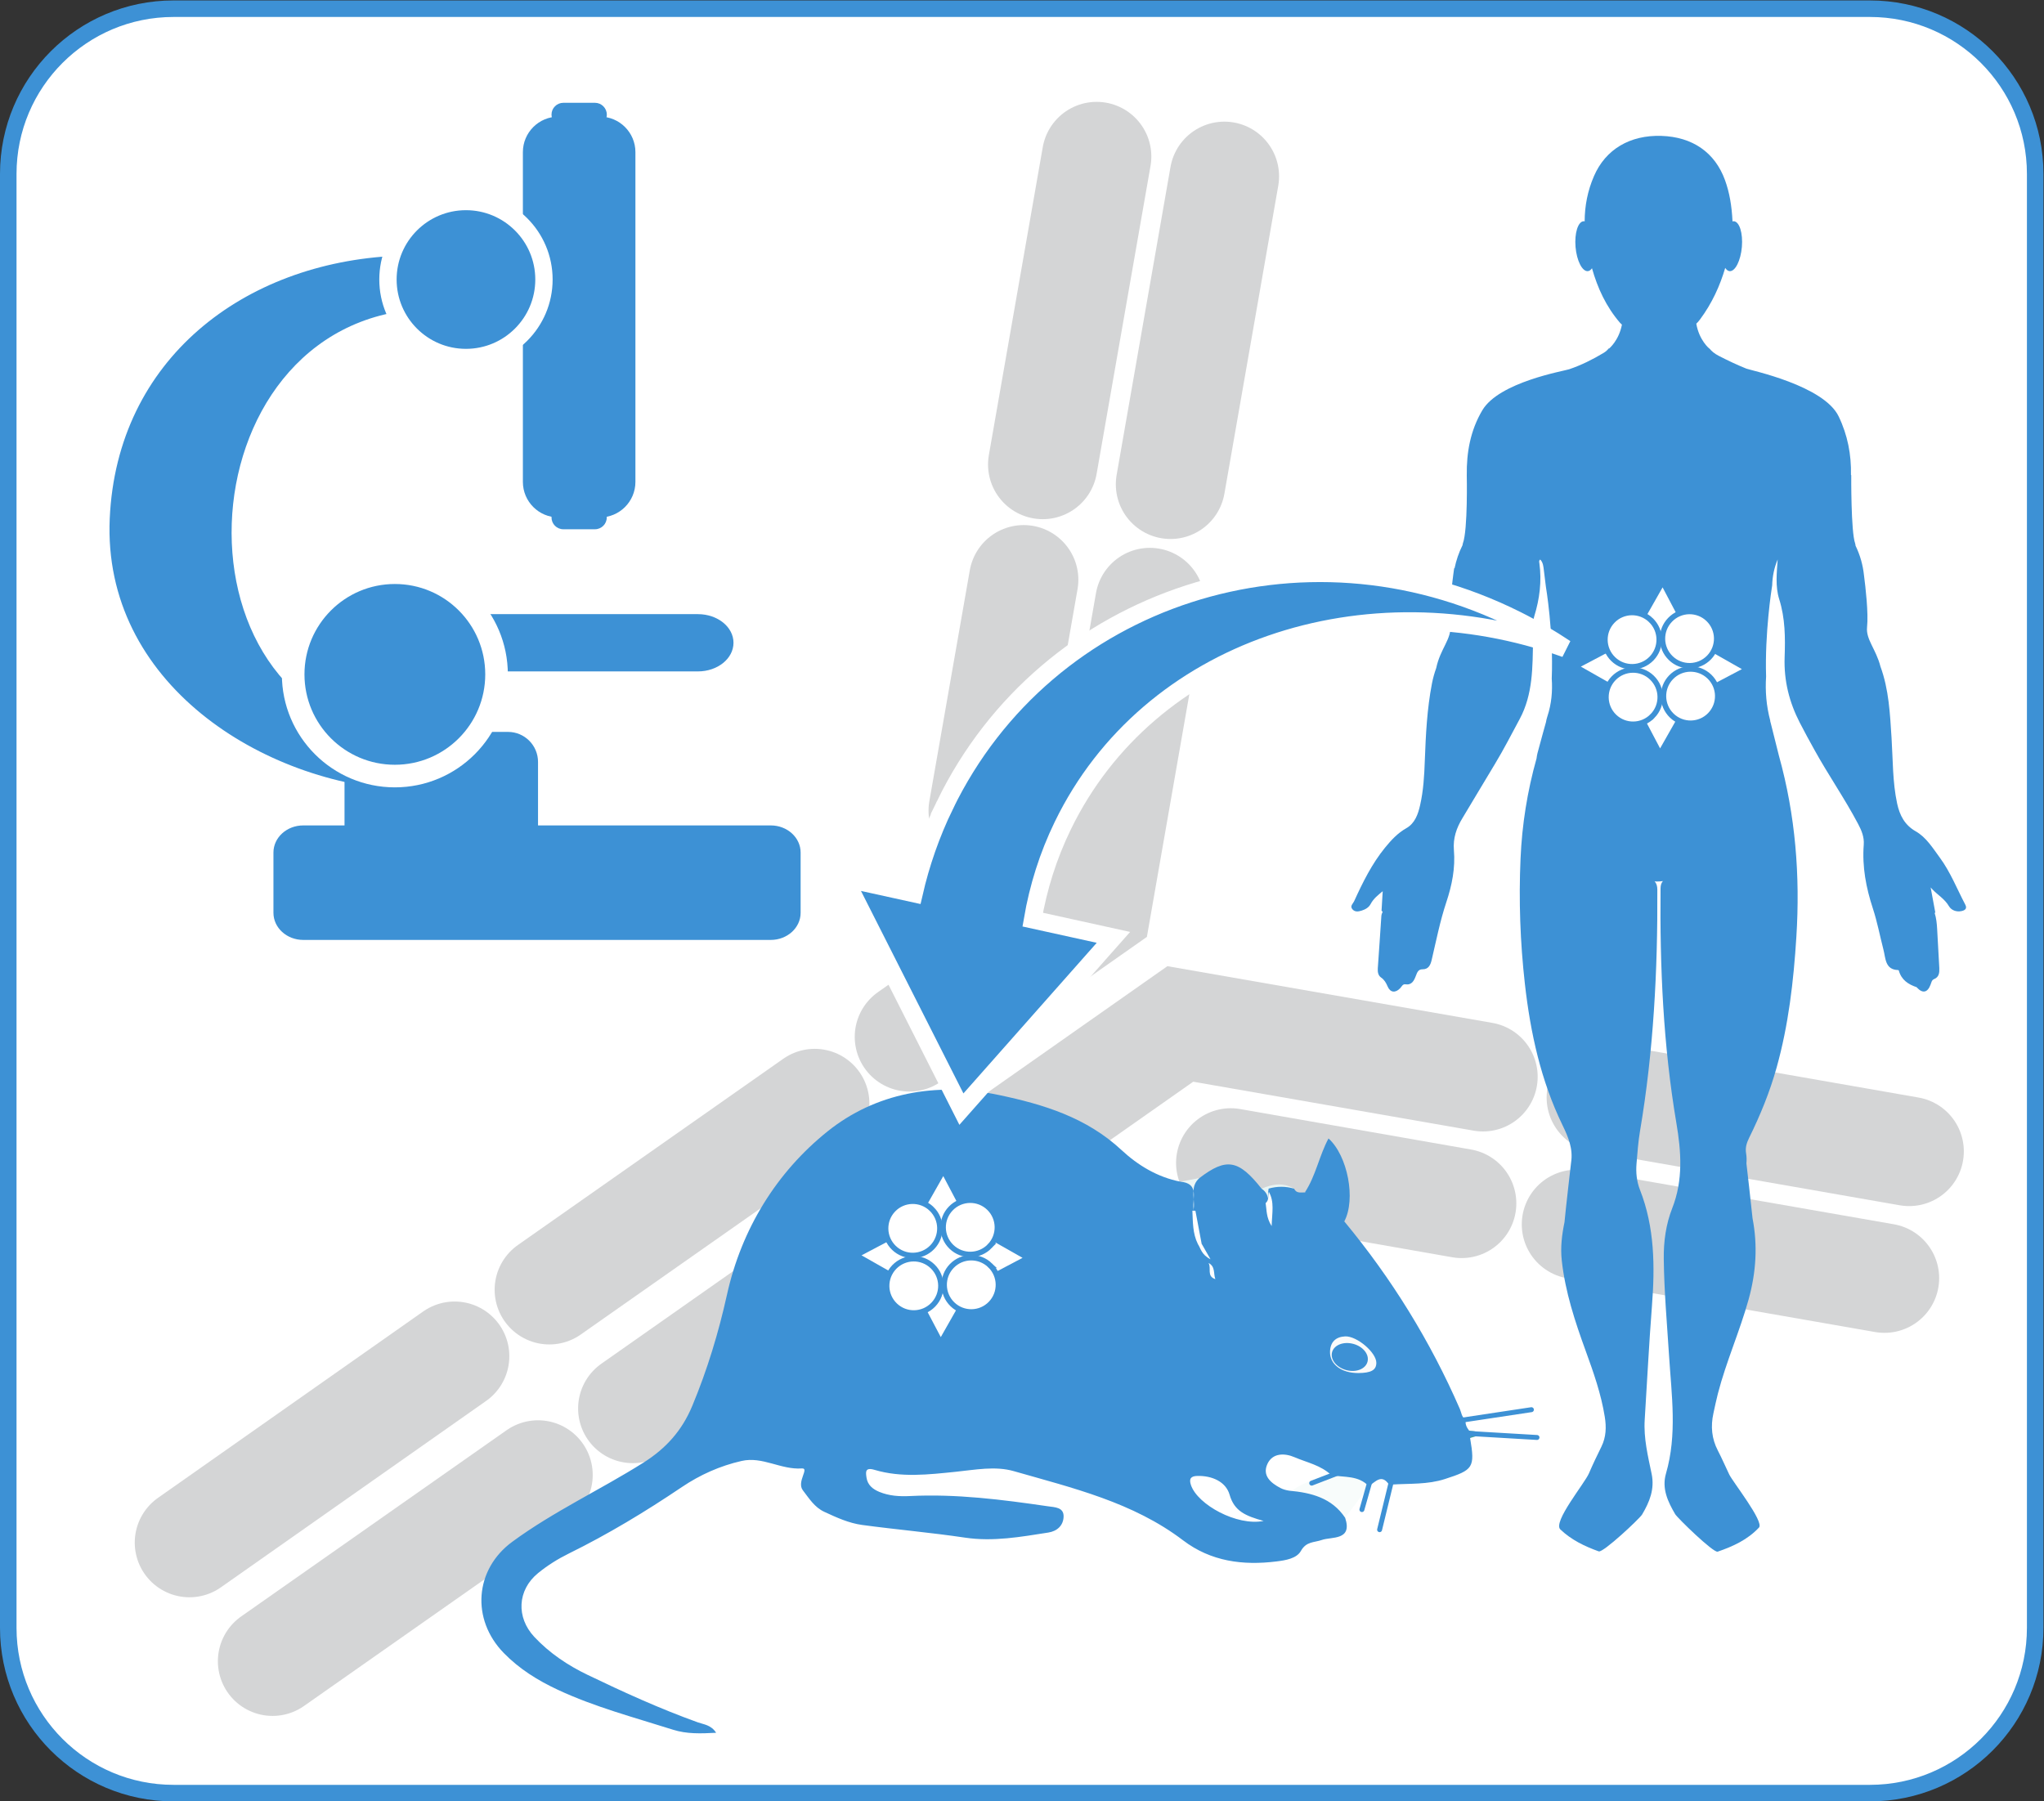
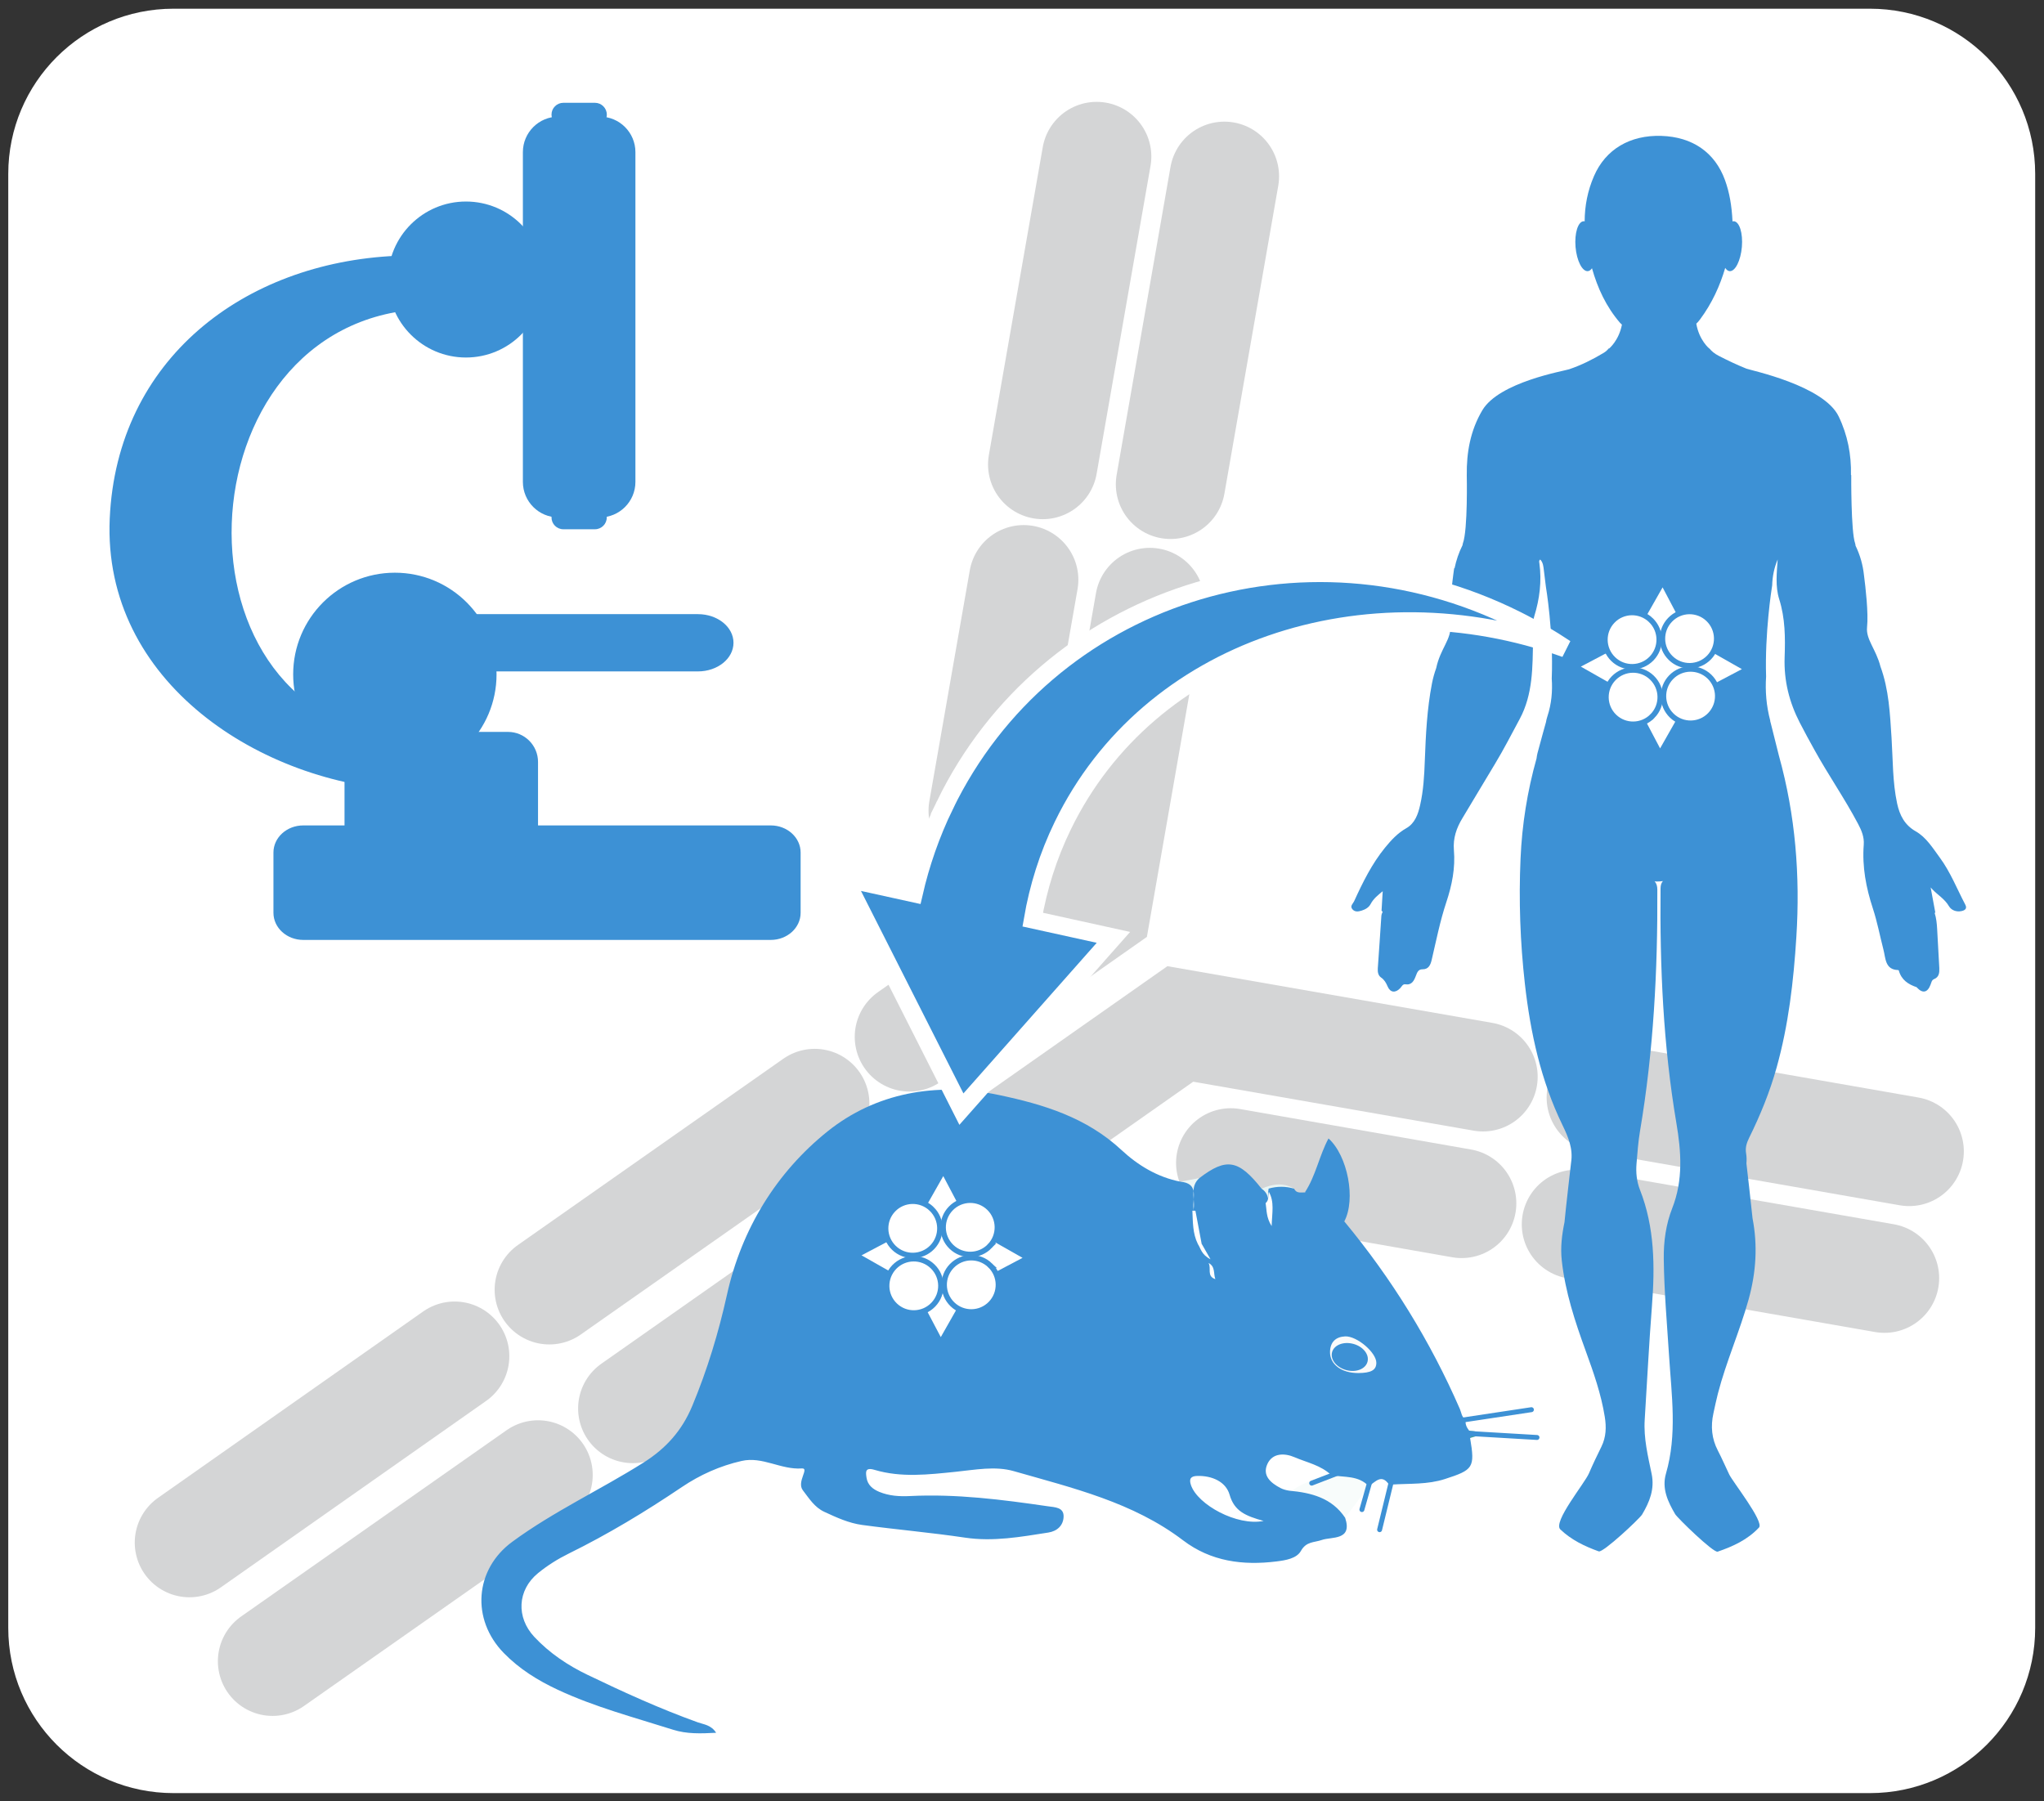
<svg xmlns="http://www.w3.org/2000/svg" xmlns:ns1="http://sodipodi.sourceforge.net/DTD/sodipodi-0.dtd" xmlns:ns2="http://www.inkscape.org/namespaces/inkscape" version="1.1" id="svg2" xml:space="preserve" width="164.893" height="145.333" viewBox="0 0 164.893 145.333" ns1:docname="hs_xenografpath.svg" ns2:version="0.92.3 (2405546, 2018-03-11)">
  <rect x="0" y="0" width="164.893" height="145.333" fill="#333333" stroke="none" />
  <defs id="defs6" />
  <ns1:namedview pagecolor="#ffffff" bordercolor="#666666" borderopacity="1" objecttolerance="10" gridtolerance="10" guidetolerance="10" ns2:pageopacity="0" ns2:pageshadow="2" ns2:window-width="640" ns2:window-height="480" id="namedview4" showgrid="false" ns2:zoom="1.6238533" ns2:cx="82.446663" ns2:cy="72.666664" ns2:window-x="0" ns2:window-y="27" ns2:window-maximized="0" ns2:current-layer="g10" />
  <g id="g10" ns2:groupmode="layer" ns2:label="ink_ext_XXXXXX" transform="matrix(1.333,0,0,-1.333,0,145.333)">
    <g id="g12" transform="scale(0.1)">
      <path d="m 1231.67,105 c 0,-55.23 -44.78,-100 -100,-100 H 105 C 49.77,5 5,49.77 5,105 v 880 c 0,55.23 44.77,100 100,100 h 1026.67 c 55.22,0 100,-44.77 100,-100 V 105" style="fill:#ffffff;fill-opacity:1;fill-rule:nonzero;stroke:none" id="path14" ns2:connector-curvature="0" />
-       <path d="m 1231.67,105 c 0,-55.23 -44.78,-100 -100,-100 H 105 C 49.77,5 5,49.77 5,105 v 880 c 0,55.23 44.77,100 100,100 h 1026.67 c 55.22,0 100,-44.77 100,-100 z" style="fill:none;stroke:#3d91d5;stroke-width:10;stroke-linecap:butt;stroke-linejoin:miter;stroke-miterlimit:10;stroke-dasharray:none;stroke-opacity:1" id="path16" ns2:connector-curvature="0" />
      <path d="M 969.105,425.957 1155.39,393.383" style="fill:none;stroke:#d4d5d6;stroke-width:66.199;stroke-linecap:round;stroke-linejoin:miter;stroke-miterlimit:4;stroke-dasharray:none;stroke-opacity:1" id="path18" ns2:connector-curvature="0" />
      <path d="m 600.844,390.816 113.469,79.715 183.171,-31.968" style="fill:none;stroke:#d4d5d6;stroke-width:66.199;stroke-linecap:round;stroke-linejoin:miter;stroke-miterlimit:4;stroke-dasharray:none;stroke-opacity:1" id="path20" ns2:connector-curvature="0" />
      <path d="M 382.965,237.805 543.453,350.531" style="fill:none;stroke:#d4d5d6;stroke-width:66.199;stroke-linecap:round;stroke-linejoin:miter;stroke-miterlimit:4;stroke-dasharray:none;stroke-opacity:1" id="path22" ns2:connector-curvature="0" />
      <path d="M 164.957,84.82 325.609,197.551" style="fill:none;stroke:#d4d5d6;stroke-width:66.199;stroke-linecap:round;stroke-linejoin:miter;stroke-miterlimit:4;stroke-dasharray:none;stroke-opacity:1" id="path24" ns2:connector-curvature="0" />
      <path d="M 954.059,349.23 1140.46,316.676" style="fill:none;stroke:#d4d5d6;stroke-width:66.199;stroke-linecap:round;stroke-linejoin:miter;stroke-miterlimit:4;stroke-dasharray:none;stroke-opacity:1" id="path26" ns2:connector-curvature="0" />
      <path d="M 744.84,386.418 884.566,361.926" style="fill:none;stroke:#d4d5d6;stroke-width:66.199;stroke-linecap:round;stroke-linejoin:miter;stroke-miterlimit:4;stroke-dasharray:none;stroke-opacity:1" id="path28" ns2:connector-curvature="0" />
      <path d="M 708.383,797.145 740.98,983.547" style="fill:none;stroke:#d4d5d6;stroke-width:66.199;stroke-linecap:round;stroke-linejoin:miter;stroke-miterlimit:4;stroke-dasharray:none;stroke-opacity:1" id="path30" ns2:connector-curvature="0" />
      <path d="m 550.375,462.711 113.469,79.711 32.031,183.168" style="fill:none;stroke:#d4d5d6;stroke-width:66.199;stroke-linecap:round;stroke-linejoin:miter;stroke-miterlimit:4;stroke-dasharray:none;stroke-opacity:1" id="path32" ns2:connector-curvature="0" />
      <path d="M 332.449,309.648 493.051,422.363" style="fill:none;stroke:#d4d5d6;stroke-width:66.199;stroke-linecap:round;stroke-linejoin:miter;stroke-miterlimit:4;stroke-dasharray:none;stroke-opacity:1" id="path34" ns2:connector-curvature="0" />
      <path d="M 114.652,156.621 275.141,269.43" style="fill:none;stroke:#d4d5d6;stroke-width:66.199;stroke-linecap:round;stroke-linejoin:miter;stroke-miterlimit:4;stroke-dasharray:none;stroke-opacity:1" id="path36" ns2:connector-curvature="0" />
      <path d="m 631.051,809.141 32.625,186.382" style="fill:none;stroke:#d4d5d6;stroke-width:66.199;stroke-linecap:round;stroke-linejoin:miter;stroke-miterlimit:4;stroke-dasharray:none;stroke-opacity:1" id="path38" ns2:connector-curvature="0" />
      <path d="m 595.035,599.633 24.473,139.742" style="fill:none;stroke:#d4d5d6;stroke-width:66.199;stroke-linecap:round;stroke-linejoin:miter;stroke-miterlimit:4;stroke-dasharray:none;stroke-opacity:1" id="path40" ns2:connector-curvature="0" />
      <path d="m 813.551,351.02 c -7.91,5.914 -13.379,15.164 -23.867,17.55 6.64,10.067 8.671,22.172 14.316,32.66 11.641,-10.511 16.66,-36.855 9.551,-50.21" style="fill:#3d91d5;fill-opacity:1;fill-rule:evenodd;stroke:none" id="path42" ns2:connector-curvature="0" />
      <path d="m 814.078,171.617 c -11.133,6.231 -21.25,15.02 -35.273,13.778 7.402,7.109 17.031,9.589 26.328,12.796 7.129,3.743 13.906,0.321 20.762,-1.046 4.043,-0.793 4.043,-3.317 2.441,-6.364 -4.746,-6.394 -9.492,-12.773 -14.258,-19.164" style="fill:#f8fcfb;fill-opacity:1;fill-rule:evenodd;stroke:none" id="path44" ns2:connector-curvature="0" />
      <path d="m 725.895,377.273 c -3.457,-6.277 -1.27,-13.25 -2.442,-19.808 -0.644,-0.981 -1.25,-1.02 -1.836,0.023 -1.855,6.09 1.719,14.41 -7.246,17.575 3.848,0.734 7.676,1.468 11.524,2.21" style="fill:#ebf6f5;fill-opacity:1;fill-rule:evenodd;stroke:none" id="path46" ns2:connector-curvature="0" />
      <path d="m 783.18,370.828 c -4.981,-1.457 -10.801,3.402 -15.274,-1.937 0.352,-2.551 2.969,-5.754 -1.953,-6.797 -0.82,2.902 -1.621,5.801 -2.441,8.703 6.543,2.914 13.125,3.883 19.668,0.031" style="fill:#e8f5f4;fill-opacity:1;fill-rule:evenodd;stroke:none" id="path48" ns2:connector-curvature="0" />
      <path d="m 889.684,219.922 c -0.196,1.496 -0.391,2.984 -0.586,4.473 2.226,-0.602 5.097,0.3 6.25,-2.739 -1.895,-0.578 -3.77,-1.16 -5.664,-1.734" style="fill:#3d9da4;fill-opacity:1;fill-rule:evenodd;stroke:none" id="path50" ns2:connector-curvature="0" />
-       <path d="m 887.105,231.207 c 0,-0.012 0,-0.016 0,-0.016 0.059,-0.039 0.079,-0.097 0.157,-0.128 l -0.157,0.144" style="fill:#3d91d5;fill-opacity:1;fill-rule:nonzero;stroke:none" id="path52" ns2:connector-curvature="0" />
      <path d="m 720.777,191.367 c -1.386,3.985 0,5.504 3.809,5.598 8.887,0.223 17.266,-3.434 19.551,-11.367 2.871,-9.95 9.551,-12.789 20.566,-15.871 -16.094,-3.227 -39.863,9.816 -43.926,21.64 z m 168.907,28.555 c 0.937,1.637 0.937,3.152 -0.586,4.473 -1.563,2 -2.578,4.16 -1.993,6.796 -2.636,1.215 -2.636,4.09 -3.593,6.254 -17.93,41.184 -41.309,79 -69.961,113.575 -4.746,10.25 -12.285,16.648 -23.867,17.55 -2.422,0.028 -5.118,-0.742 -6.504,2.258 -5.157,1.535 -10.274,1.496 -15.43,0.039 -0.957,-5.277 0.41,-10.437 0.684,-14.125 -0.235,0.903 -0.84,3.278 -0.801,5.723 0,3.441 -1.074,6.375 -4.121,8.332 -13.907,17.641 -21.348,18.926 -37.617,6.476 -2.657,-2.324 -3.457,-4.988 -3.614,-7.769 0.313,-1.582 0.235,-3.359 0.117,-5.164 0.157,-1.985 0.274,-3.965 -0.019,-5.867 0.488,-6.692 2.109,-13.157 3.789,-19.664 0.273,-1.157 0.977,-2.121 1.035,-3.286 -0.683,1.059 -0.703,2.368 -1.269,3.469 -1.387,6.531 -3.379,12.949 -3.633,19.699 -0.235,1.747 -0.039,3.707 0.097,5.649 -0.117,1.738 -0.234,3.473 -0.117,5.164 -0.586,2.84 -2.5,5.047 -7.91,5.559 -13.828,2.691 -25.762,9.941 -35.586,19.082 -21.23,19.746 -46.894,27.601 -74.328,33.39 -38.164,8.047 -74.707,1.137 -103.621,-22.027 -30.773,-24.672 -52.063,-58.953 -60.887,-98.883 -5.105,-23.039 -11.902,-45.43 -20.984,-67.246 -6.192,-14.906 -15.828,-25.719 -29.563,-34.367 -26.16,-16.5 -54.402,-29.551 -79.414,-47.926 -22.742,-16.715 -24.968,-46.906 -5.125,-67.277 9.367,-9.617 20.575,-16.609 32.688,-22.258 22.398,-10.461 46.25,-16.73 69.707,-24.172 8.465,-2.68 16.805,-2.34 26.148,-1.867 -3.093,4.797 -7.437,5.008 -11.035,6.289 -22.867,8.219 -44.961,18.258 -66.836,28.801 -12.039,5.789 -23.015,13.16 -32.207,22.977 -10.992,11.77 -10.293,28.254 2.27,38.543 5.64,4.617 12.007,8.609 18.562,11.84 23.836,11.723 46.485,25.422 68.496,40.269 11.035,7.442 23.086,12.833 36.207,15.817 12.637,2.859 23.68,-5.438 36.387,-4.543 4.883,0.344 -3.352,-8.098 0.664,-13.285 3.856,-5 7.012,-10.231 12.988,-13 7.344,-3.406 14.825,-6.836 22.86,-7.922 20.722,-2.801 41.601,-4.606 62.304,-7.684 17.129,-2.539 33.653,0.481 50.344,3.082 5.586,0.868 9.024,4.45 9.258,9.407 0.293,5.984 -5.215,5.867 -9.609,6.511 -27.668,4.043 -55.344,7.578 -83.411,6.176 -6.347,-0.316 -12.519,0.078 -18.437,2.5 -3.965,1.621 -7.129,4.156 -7.793,8.566 -0.508,3.333 -1.016,6.54 4.844,4.79 16.191,-4.832 32.754,-2.836 49.14,-1.165 11.739,1.204 23.946,3.602 35.118,0.391 35.617,-10.226 72.062,-18.758 102.472,-41.891 16.856,-12.808 36.211,-15.292 56.524,-12.765 5.468,0.683 12.168,1.734 14.765,6.344 3.321,5.882 7.91,4.988 12.715,6.664 5.899,2.07 18.672,-0.508 14.082,13.394 -8.066,12.078 -20.508,15.196 -33.867,16.418 -1.816,0.301 -3.574,0.731 -5.215,1.578 -5.957,3.102 -11.211,7.528 -7.988,14.586 3.144,6.848 10.547,6.614 16.328,4.137 7.598,-3.258 16.113,-4.883 22.402,-10.941 7.774,-1.364 16.367,0.003 22.598,-6.625 3.984,2.46 7.754,7.835 12.344,0.832 0.722,-0.883 1.347,-0.832 1.894,0.171 10.645,0.672 21.348,-0.078 31.856,3.321 17.148,5.543 18.32,6.82 15.254,24.828" style="fill:#3d91d5;fill-opacity:1;fill-rule:nonzero;stroke:none" id="path54" ns2:connector-curvature="0" />
      <path d="m 822.027,259.234 c -10.273,-0.039 -17.402,5.371 -17.109,13.09 0.215,5.723 3.477,8.809 9.062,9.102 7.149,0.383 19.024,-9.817 18.965,-16.004 -0.019,-4.375 -3.144,-6.149 -10.918,-6.188" style="fill:#fafbfb;fill-opacity:1;fill-rule:evenodd;stroke:none" id="path56" ns2:connector-curvature="0" />
      <path d="m 721.617,357.488 c 0.606,0.024 1.211,0.016 1.836,-0.023 1.25,-6.664 2.5,-13.328 3.77,-19.992 -0.723,-0.957 -1.504,-0.95 -2.305,-0.094 -3.184,6.367 -2.969,13.285 -3.301,20.109" style="fill:#ffffff;fill-opacity:1;fill-rule:evenodd;stroke:none" id="path58" ns2:connector-curvature="0" />
      <path d="m 765.953,362.094 c 2.188,1.824 1.328,4.515 1.953,6.797 3.457,-6.098 1.934,-12.52 1.68,-20.7 -3.398,5.344 -2.949,9.774 -3.633,13.903" style="fill:#ffffff;fill-opacity:1;fill-rule:evenodd;stroke:none" id="path60" ns2:connector-curvature="0" />
      <path d="m 731.383,325.859 c 4.297,-2.222 2.871,-6.48 4.14,-9.785 -5.468,1.809 -2.246,6.703 -4.14,9.785" style="fill:#ffffff;fill-opacity:1;fill-rule:evenodd;stroke:none" id="path62" ns2:connector-curvature="0" />
      <path d="m 724.918,337.379 c 0.762,0.039 1.543,0.062 2.305,0.094 1.367,-2.414 2.773,-4.836 5.371,-9.375 -5.567,2.808 -5.918,6.629 -7.676,9.281" style="fill:#ffffff;fill-opacity:1;fill-rule:evenodd;stroke:none" id="path64" ns2:connector-curvature="0" />
      <path d="m 884.586,230.703 42.207,6.363" style="fill:none;stroke:#3d91d5;stroke-width:2.988;stroke-linecap:round;stroke-linejoin:miter;stroke-miterlimit:10;stroke-dasharray:none;stroke-opacity:1" id="path66" ns2:connector-curvature="0" />
      <path d="m 885.719,222.859 44.453,-2.617" style="fill:none;stroke:#3d91d5;stroke-width:2.988;stroke-linecap:round;stroke-linejoin:miter;stroke-miterlimit:10;stroke-dasharray:none;stroke-opacity:1" id="path68" ns2:connector-curvature="0" />
      <path d="m 842.008,193.5 -7.09,-29.062" style="fill:none;stroke:#3d91d5;stroke-width:2.988;stroke-linecap:round;stroke-linejoin:miter;stroke-miterlimit:10;stroke-dasharray:none;stroke-opacity:1" id="path70" ns2:connector-curvature="0" />
      <path d="m 829.156,194.043 -4.941,-17.441" style="fill:none;stroke:#3d91d5;stroke-width:2.988;stroke-linecap:round;stroke-linejoin:miter;stroke-miterlimit:10;stroke-dasharray:none;stroke-opacity:1" id="path72" ns2:connector-curvature="0" />
      <path d="m 815.113,200.824 -21.289,-8.222" style="fill:none;stroke:#3d91d5;stroke-width:2.988;stroke-linecap:round;stroke-linejoin:miter;stroke-miterlimit:10;stroke-dasharray:none;stroke-opacity:1" id="path74" ns2:connector-curvature="0" />
      <path d="m 827.594,266.059 c -1.172,-4.383 -6.934,-6.641 -12.852,-5.036 -5.937,1.606 -9.785,6.457 -8.594,10.836 1.192,4.379 6.934,6.637 12.872,5.032 5.937,-1.598 9.765,-6.446 8.574,-10.832" style="fill:#3d91d5;fill-opacity:1;fill-rule:nonzero;stroke:none" id="path76" ns2:connector-curvature="0" />
      <path d="m 1023.79,891.598 c 0.33,0.3 0.65,0.648 0.97,0.976 -0.3,-0.34 -0.63,-0.672 -0.94,-1.008 -0.01,0.012 -0.02,0.016 -0.03,0.032 z m 165.56,-348.817 c -5.02,9.532 -8.97,19.684 -15.39,28.403 -4.33,5.886 -8.25,12.332 -14.61,15.945 -6.59,3.762 -9.66,9.559 -11.23,16.824 -2.8,13.067 -2.53,26.402 -3.37,39.652 -0.95,14.657 -1.6,29.344 -6.72,43.258 -2.68,10.535 -8.91,16.375 -8.1,23.883 0.9,8.379 -0.94,24.219 -1.86,31.297 -0.64,6.102 -2.27,12.09 -5.11,17.934 -0.06,0.472 -0.08,0.941 -0.26,1.433 -2.56,6.988 -2.35,41.266 -2.35,41.266 l -0.16,0.105 c 0.26,12.239 -1.99,24.114 -7.45,35.457 -8.97,18.711 -53.24,27.891 -55.82,28.903 -5.76,2.312 -11.38,4.984 -16.92,7.847 -2.3,1.196 -4.09,2.645 -5.48,4.364 l -0.06,-0.051 c 0,0 -6.13,4.941 -7.88,15.058 0.33,0.383 0.7,0.657 1.03,1.047 0.41,0.492 0.83,1 1.22,1.512 7.31,9.832 12.09,20.43 15.25,31.191 0.75,-1.136 1.64,-1.879 2.66,-1.957 3.39,-0.254 6.7,6.305 7.43,14.649 0.7,8.347 -1.46,15.328 -4.89,15.578 -0.25,0.023 -0.52,-0.078 -0.78,-0.133 -0.46,9.453 -1.79,17.387 -4.55,25.016 -6.08,16.746 -19.65,26.158 -38.52,26.758 -18.989,0.6 -33.774,-8.133 -40.785,-24.372 -3.848,-8.89 -5.598,-18.046 -5.625,-27.378 -0.227,0.039 -0.411,0.125 -0.625,0.109 -3.43,-0.25 -5.586,-7.231 -4.895,-15.578 0.715,-8.344 4.043,-14.903 7.434,-14.649 0.957,0.078 1.804,0.727 2.519,1.754 3.367,-11.894 8.477,-23.14 16.961,-33.004 0.383,-0.433 0.781,-0.726 1.164,-1.136 -1.887,-9.707 -7.785,-14.465 -7.785,-14.465 l -0.184,0.117 c -0.793,-1.012 -1.769,-1.914 -3.046,-2.695 -6.692,-4.02 -13.614,-7.473 -20.95,-9.953 -3.144,-1.071 -42.429,-7.723 -52.547,-24.856 -7.218,-12.211 -9.562,-25.469 -9.386,-39.226 l -0.008,-0.012 c 0,0 0.723,-33.008 -2.344,-41.266 -0.148,-0.363 -0.129,-0.719 -0.207,-1.082 -2.293,-4.586 -3.848,-9.265 -4.844,-14.019 l -0.234,0.062 c 0,0 -3.523,-23.894 -2.344,-34.883 0.86,-7.898 -6.094,-13.945 -8.515,-25.574 -1.055,-2.941 -1.942,-6.027 -2.586,-9.371 -2.981,-15.438 -3.731,-31.035 -4.317,-46.684 -0.312,-9.015 -0.832,-18.035 -2.824,-26.847 -1.258,-5.617 -3.203,-11.102 -8.387,-14.024 -5.195,-2.925 -9.121,-7.187 -12.863,-11.769 -7.91,-9.707 -13.465,-20.926 -18.672,-32.348 -0.711,-1.574 -2.781,-2.996 -1.004,-5.004 1.551,-1.722 3.582,-1.344 5.528,-0.742 2.207,0.703 4.296,1.832 5.429,3.98 1.746,3.317 4.532,5.465 7.313,7.758 l -0.703,-11.804 0.683,-0.668 c -0.371,-0.754 -0.711,-1.512 -0.789,-2.485 -0.656,-10.574 -1.457,-21.133 -2.16,-31.703 -0.137,-2.098 0.156,-4.324 1.945,-5.543 2.02,-1.387 3.047,-3.211 4.004,-5.445 1.59,-3.746 4.688,-4.082 7.578,-1.07 0.938,0.98 1.543,2.621 3.133,2.371 3.965,-0.598 5.285,2.23 6.426,5.273 0.754,1.973 1.445,3.856 3.965,3.82 3.625,-0.046 4.824,2.567 5.566,5.711 2.735,11.672 5.051,23.473 8.828,34.821 3.438,10.293 5.539,20.707 4.61,31.629 -0.594,7.14 1.554,13.367 5.129,19.253 6.621,10.957 13.105,21.985 19.746,32.926 5.332,8.813 10.019,18.012 14.922,27.102 8.105,15.054 7.82,31.535 8.093,47.98 0.09,4.739 -0.632,9.805 0.715,14.141 3.281,10.609 4.629,21.226 3.125,32.258 -0.117,0.691 -0.383,1.562 0.528,2.179 1.738,-1.8 1.921,-4.265 2.187,-6.496 0.379,-3.183 0.781,-6.699 1.219,-9.902 0,0 4.679,-27.582 3.547,-55.621 0.527,-7.582 -0.098,-15.235 -2.668,-23.012 -0.399,-1.172 -0.645,-2.308 -0.828,-3.41 -0.743,-2.813 -1.34,-4.93 -1.887,-6.777 -1.172,-4.196 -2.402,-8.754 -3.27,-12.051 -0.234,-0.973 -0.41,-2.012 -0.539,-3.094 -5.574,-19.816 -8.808,-40.07 -9.695,-60.711 -1.113,-25.324 -0.207,-50.59 2.637,-75.777 3.367,-29.735 9.695,-58.606 22.754,-85.457 3.464,-7.16 6.492,-14.223 5.214,-22.531 0,0 -3.398,-29.352 -3.984,-36.051 0,0 0.008,-0.012 0.008,-0.031 -1.57,-7.622 -2.567,-15.336 -1.668,-23.36 2.09,-19.035 8.016,-36.941 14.48,-54.695 4.727,-13.016 9.336,-26.067 11.543,-39.891 1.008,-6.215 0.821,-12.25 -2.019,-18.023 -2.629,-5.34 -5.215,-10.711 -7.559,-16.188 -2.656,-6.164 -22.023,-29.488 -17.304,-33.953 6.699,-6.375 14.773,-10.242 23.242,-13.269 2.617,-0.942 24.765,19.843 26.238,22.328 4.465,7.535 7.697,15.304 5.754,24.601 -2.238,10.805 -4.902,21.567 -4.18,32.817 1.434,22.875 2.598,45.769 4.363,68.617 1.87,24.043 1.69,47.746 -7.253,70.516 -1.985,5.093 -2.52,10.433 -2.063,15.847 0.559,6.598 1.008,13.262 2.129,19.781 8.157,48.309 10.717,97.043 10.457,146.008 -0.01,2.164 -0.46,3.742 -1.66,5 0.46,-0.015 0.9,-0.09 1.35,-0.09 1.26,0 2.49,0.102 3.69,0.262 -0.99,-1.094 -1.39,-2.492 -1.43,-4.402 -0.45,-47.543 1.61,-94.883 9.54,-141.797 2.97,-17.438 4.26,-34.68 -2.47,-51.805 -3.8,-9.644 -5.26,-20.148 -5.12,-30.691 0.23,-19.617 1.95,-39.16 3.21,-58.727 1.52,-23.773 4.97,-47.566 -1.87,-71.144 -2.65,-9.11 1.15,-17.063 5.56,-24.602 1.28,-2.211 23.19,-23.558 25.72,-22.691 9.22,3.183 18.04,7.148 25,14.59 3.27,3.515 -15.83,27.57 -18.02,32.16 -2.32,4.789 -4.39,9.707 -6.86,14.426 -3.74,7.175 -4.43,14.664 -2.7,22.523 0.88,3.992 1.69,8.019 2.72,11.984 5.03,19.407 13.23,37.668 18.59,56.989 4.58,16.546 5.53,32.808 2.37,49.097 -0.84,8.434 -3.24,29.336 -3.7,33.184 0.16,2.023 0.17,4.051 -0.19,6.055 -0.61,3.523 0.35,6.445 1.85,9.496 6.73,13.648 12.5,27.734 16.62,42.515 7.21,25.805 10.26,52.25 11.94,79.02 2.35,37.144 -0.53,73.617 -10.47,109.406 -0.01,0.051 -0.02,0.059 -0.03,0.098 -2.11,8.586 -5.16,20.59 -5.16,20.59 l -0.07,-0.024 c -0.06,0.348 -0.02,0.641 -0.11,0.996 -2.34,8.899 -3.06,17.754 -2.47,26.555 -0.84,26.266 3.3,52.879 3.68,55.215 0.14,5.265 1.16,10.508 3.32,15.633 -0.56,-8.094 -1.49,-16.34 0.93,-24.016 3.65,-11.574 3.71,-23.367 3.28,-35.18 -0.49,-14.23 2.83,-27.25 9.18,-39.59 2.86,-5.558 5.85,-11.05 8.9,-16.519 8.39,-15.184 18.29,-29.399 26.4,-44.774 2.09,-3.925 3.77,-7.961 3.4,-12.586 -1.02,-13.328 1.41,-26.031 5.54,-38.605 2.64,-8.047 4.22,-16.484 6.35,-24.723 1.41,-5.375 0.95,-12.312 8.94,-12.504 0.13,-0.011 0.36,-0.14 0.38,-0.242 1.58,-5.754 5.77,-8.433 10.8,-10.129 0.1,-0.043 0.18,-0.25 0.3,-0.355 3.39,-3.57 6.31,-2.914 8.12,1.859 0.52,1.324 0.67,2.805 2.16,3.407 3.01,1.195 3.26,3.89 3.14,6.667 -0.4,7.895 -0.88,15.774 -1.31,23.676 -0.18,3.387 -0.53,6.625 -1.51,9.707 l 0.4,0.2 -2.82,15.222 c 0.37,-0.418 0.77,-0.875 1.15,-1.262 3.24,-3.382 7.35,-5.722 9.91,-10.062 1.49,-2.551 4.57,-3.652 7.64,-2.992 1.85,0.398 3.63,1.367 2.24,3.937" style="fill:#3d91d5;fill-opacity:1;fill-rule:evenodd;stroke:none" id="path78" ns2:connector-curvature="0" />
      <path d="m 521.391,330.484 31.75,16.743 17.714,31.218 16.747,-31.765 31.242,-17.715 -31.758,-16.742 -17.734,-31.231 -16.739,31.762 -31.222,17.73" style="fill:#ffffff;fill-opacity:1;fill-rule:evenodd;stroke:none" id="path80" ns2:connector-curvature="0" />
      <path d="m 599,336.035 c -6.309,-6.519 -16.672,-6.703 -23.195,-0.41 -6.524,6.293 -6.719,16.68 -0.41,23.199 6.281,6.52 16.671,6.703 23.183,0.41 6.524,-6.296 6.699,-16.675 0.422,-23.199" style="fill:#ffffff;fill-opacity:1;fill-rule:evenodd;stroke:none" id="path82" ns2:connector-curvature="0" />
      <path d="m 599,336.035 c -6.309,-6.519 -16.672,-6.703 -23.195,-0.41 -6.524,6.293 -6.719,16.68 -0.41,23.199 6.281,6.52 16.671,6.703 23.183,0.41 6.524,-6.296 6.699,-16.675 0.422,-23.199 z" style="fill:none;stroke:#3d91d5;stroke-width:3.281;stroke-linecap:butt;stroke-linejoin:miter;stroke-miterlimit:4;stroke-dasharray:none;stroke-opacity:1" id="path84" ns2:connector-curvature="0" />
      <path d="m 564.801,300.621 c -6.281,-6.519 -16.672,-6.703 -23.184,-0.418 -6.523,6.301 -6.699,16.684 -0.422,23.203 6.309,6.52 16.672,6.707 23.196,0.41 6.531,-6.289 6.718,-16.675 0.41,-23.195" style="fill:#ffffff;fill-opacity:1;fill-rule:evenodd;stroke:none" id="path86" ns2:connector-curvature="0" />
      <path d="m 564.801,300.621 c -6.281,-6.519 -16.672,-6.703 -23.184,-0.418 -6.523,6.301 -6.699,16.684 -0.422,23.203 6.309,6.52 16.672,6.707 23.196,0.41 6.531,-6.289 6.718,-16.675 0.41,-23.195 z" style="fill:none;stroke:#3d91d5;stroke-width:3.281;stroke-linecap:butt;stroke-linejoin:miter;stroke-miterlimit:4;stroke-dasharray:none;stroke-opacity:1" id="path88" ns2:connector-curvature="0" />
      <path d="m 563.773,358.617 c 6.536,-6.293 6.711,-16.679 0.43,-23.195 -6.297,-6.527 -16.68,-6.707 -23.203,-0.418 -6.523,6.301 -6.719,16.68 -0.41,23.203 6.281,6.52 16.68,6.699 23.183,0.41" style="fill:#ffffff;fill-opacity:1;fill-rule:evenodd;stroke:none" id="path90" ns2:connector-curvature="0" />
      <path d="m 563.773,358.617 c 6.536,-6.293 6.711,-16.679 0.43,-23.195 -6.297,-6.527 -16.68,-6.707 -23.203,-0.418 -6.523,6.301 -6.719,16.68 -0.41,23.203 6.281,6.52 16.68,6.699 23.183,0.41 z" style="fill:none;stroke:#3d91d5;stroke-width:3.281;stroke-linecap:butt;stroke-linejoin:miter;stroke-miterlimit:4;stroke-dasharray:none;stroke-opacity:1" id="path92" ns2:connector-curvature="0" />
      <path d="m 599.195,324.441 c 6.524,-6.296 6.719,-16.683 0.41,-23.207 -6.281,-6.515 -16.679,-6.691 -23.183,-0.41 -6.524,6.293 -6.711,16.688 -0.43,23.199 6.297,6.524 16.68,6.704 23.203,0.418" style="fill:#ffffff;fill-opacity:1;fill-rule:evenodd;stroke:none" id="path94" ns2:connector-curvature="0" />
      <path d="m 599.195,324.441 c 6.524,-6.296 6.719,-16.683 0.41,-23.207 -6.281,-6.515 -16.679,-6.691 -23.183,-0.41 -6.524,6.293 -6.711,16.688 -0.43,23.199 6.297,6.524 16.68,6.704 23.203,0.418 z" style="fill:none;stroke:#3d91d5;stroke-width:3.281;stroke-linecap:butt;stroke-linejoin:miter;stroke-miterlimit:4;stroke-dasharray:none;stroke-opacity:1" id="path96" ns2:connector-curvature="0" />
      <path d="m 956.715,686.801 31.746,16.746 17.719,31.219 16.74,-31.766 31.25,-17.719 -31.76,-16.742 -17.74,-31.23 -16.736,31.761 -31.219,17.731" style="fill:#ffffff;fill-opacity:1;fill-rule:evenodd;stroke:none" id="path98" ns2:connector-curvature="0" />
      <path d="m 1034.32,692.355 c -6.31,-6.519 -16.67,-6.707 -23.19,-0.414 -6.53,6.297 -6.72,16.684 -0.41,23.2 6.28,6.519 16.67,6.707 23.18,0.41 6.52,-6.293 6.7,-16.672 0.42,-23.196" style="fill:#ffffff;fill-opacity:1;fill-rule:evenodd;stroke:none" id="path100" ns2:connector-curvature="0" />
      <path d="m 1034.32,692.355 c -6.31,-6.519 -16.67,-6.707 -23.19,-0.414 -6.53,6.297 -6.72,16.684 -0.41,23.2 6.28,6.519 16.67,6.707 23.18,0.41 6.52,-6.293 6.7,-16.672 0.42,-23.196 z" style="fill:none;stroke:#3d91d5;stroke-width:3.281;stroke-linecap:butt;stroke-linejoin:miter;stroke-miterlimit:4;stroke-dasharray:none;stroke-opacity:1" id="path102" ns2:connector-curvature="0" />
      <path d="m 1000.12,656.938 c -6.276,-6.516 -16.667,-6.704 -23.182,-0.415 -6.524,6.297 -6.7,16.68 -0.418,23.204 6.308,6.519 16.668,6.703 23.191,0.41 6.539,-6.289 6.719,-16.68 0.409,-23.199" style="fill:#ffffff;fill-opacity:1;fill-rule:evenodd;stroke:none" id="path104" ns2:connector-curvature="0" />
      <path d="m 1000.12,656.938 c -6.276,-6.516 -16.667,-6.704 -23.182,-0.415 -6.524,6.297 -6.7,16.68 -0.418,23.204 6.308,6.519 16.668,6.703 23.191,0.41 6.539,-6.289 6.719,-16.68 0.409,-23.199 z" style="fill:none;stroke:#3d91d5;stroke-width:3.281;stroke-linecap:butt;stroke-linejoin:miter;stroke-miterlimit:4;stroke-dasharray:none;stroke-opacity:1" id="path106" ns2:connector-curvature="0" />
      <path d="m 999.098,714.938 c 6.532,-6.293 6.712,-16.68 0.429,-23.2 -6.3,-6.523 -16.679,-6.703 -23.203,-0.414 -6.523,6.297 -6.719,16.68 -0.41,23.203 6.277,6.52 16.68,6.7 23.184,0.411" style="fill:#ffffff;fill-opacity:1;fill-rule:evenodd;stroke:none" id="path108" ns2:connector-curvature="0" />
      <path d="m 999.098,714.938 c 6.532,-6.293 6.712,-16.68 0.429,-23.2 -6.3,-6.523 -16.679,-6.703 -23.203,-0.414 -6.523,6.297 -6.719,16.68 -0.41,23.203 6.277,6.52 16.68,6.7 23.184,0.411 z" style="fill:none;stroke:#3d91d5;stroke-width:3.281;stroke-linecap:butt;stroke-linejoin:miter;stroke-miterlimit:4;stroke-dasharray:none;stroke-opacity:1" id="path110" ns2:connector-curvature="0" />
      <path d="m 1034.52,680.762 c 6.52,-6.297 6.72,-16.684 0.41,-23.207 -6.28,-6.52 -16.68,-6.696 -23.19,-0.41 -6.52,6.293 -6.71,16.683 -0.43,23.199 6.3,6.519 16.68,6.703 23.21,0.418" style="fill:#ffffff;fill-opacity:1;fill-rule:evenodd;stroke:none" id="path112" ns2:connector-curvature="0" />
      <path d="m 1034.52,680.762 c 6.52,-6.297 6.72,-16.684 0.41,-23.207 -6.28,-6.52 -16.68,-6.696 -23.19,-0.41 -6.52,6.293 -6.71,16.683 -0.43,23.199 6.3,6.519 16.68,6.703 23.21,0.418 z" style="fill:none;stroke:#3d91d5;stroke-width:3.281;stroke-linecap:butt;stroke-linejoin:miter;stroke-miterlimit:4;stroke-dasharray:none;stroke-opacity:1" id="path114" ns2:connector-curvature="0" />
      <path d="m 571.859,603.008 c -8.445,-17.399 -14.656,-35.332 -18.808,-53.496 l -41.922,9.218 70.711,-139.753 91.992,103.957 -48.848,10.742 c 3.34,19.445 9.297,38.566 18.223,56.906 51.777,106.684 182.863,150.574 304.172,107.168 -9.356,6.227 -19.141,12.039 -29.465,17.207 -129.598,64.91 -284.519,14.793 -346.055,-111.949" style="fill:#3d91d5;fill-opacity:1;fill-rule:nonzero;stroke:none" id="path116" ns2:connector-curvature="0" />
      <path d="m 571.859,603.008 c -8.445,-17.399 -14.656,-35.332 -18.808,-53.496 l -41.922,9.218 70.711,-139.753 91.992,103.957 -48.848,10.742 c 3.34,19.445 9.297,38.566 18.223,56.906 51.777,106.684 182.863,150.574 304.172,107.168 -9.356,6.227 -19.141,12.039 -29.465,17.207 -129.598,64.91 -284.519,14.793 -346.055,-111.949 z" style="fill:none;stroke:#ffffff;stroke-width:10.767;stroke-linecap:butt;stroke-linejoin:miter;stroke-miterlimit:4;stroke-dasharray:none;stroke-opacity:1" id="path118" ns2:connector-curvature="0" />
      <path d="m 165.484,537.805 c 0,-9.075 8.075,-16.422 18.055,-16.422 h 282.922 c 9.98,0 18.066,7.347 18.066,16.422 v 36.468 c 0,9.071 -8.086,16.415 -18.066,16.415 H 183.539 c -9.98,0 -18.055,-7.344 -18.055,-16.415 v -36.468" style="fill:#3d91d5;fill-opacity:1;fill-rule:nonzero;stroke:none" id="path120" ns2:connector-curvature="0" />
      <path d="m 208.5,589.746 c 0,-10.035 8.125,-18.176 18.176,-18.176 h 80.762 c 10.027,0 18.171,8.141 18.171,18.176 v 39.371 c 0,10.031 -8.144,18.168 -18.171,18.168 h -80.762 c -10.051,0 -18.176,-8.137 -18.176,-18.168 v -39.371" style="fill:#3d91d5;fill-opacity:1;fill-rule:nonzero;stroke:none" id="path122" ns2:connector-curvature="0" />
      <path d="M 239.68,935.426 C 147.641,931.293 70.742,872.867 66.41,776.438 61.957,677.164 158.199,615.793 246.633,611.82 c 42.293,-1.898 45.453,29.903 2.586,31.828 -151.613,6.805 -141.27,252.883 6.953,259.54 48.617,2.183 15.601,33.675 -16.492,32.238 v 0" style="fill:#3d91d5;fill-opacity:1;fill-rule:nonzero;stroke:none" id="path124" ns2:connector-curvature="0" />
      <path d="m 256.293,701.23 c 0,-9.57 9.629,-17.328 21.504,-17.328 h 144.601 c 11.875,0 21.504,7.758 21.504,17.328 v 0 c 0,9.571 -9.629,17.329 -21.504,17.329 H 277.797 c -11.875,0 -21.504,-7.758 -21.504,-17.329 v 0" style="fill:#3d91d5;fill-opacity:1;fill-rule:nonzero;stroke:none" id="path126" ns2:connector-curvature="0" />
      <path d="m 316.441,798.613 c 0,-11.879 9.629,-21.508 21.512,-21.508 h 25.09 c 11.883,0 21.504,9.629 21.504,21.508 v 199.563 c 0,11.874 -9.621,21.504 -21.504,21.504 h -25.09 c -11.883,0 -21.512,-9.63 -21.512,-21.504 V 798.613" style="fill:#3d91d5;fill-opacity:1;fill-rule:nonzero;stroke:none" id="path128" ns2:connector-curvature="0" />
      <path d="m 333.766,777.105 c 0,-3.96 3.211,-7.167 7.175,-7.167 h 19.102 c 3.965,0 7.168,3.207 7.168,7.167 v 0 c 0,3.958 -3.203,7.172 -7.168,7.172 h -19.102 c -3.964,0 -7.175,-3.214 -7.175,-7.172 v 0" style="fill:#3d91d5;fill-opacity:1;fill-rule:nonzero;stroke:none" id="path130" ns2:connector-curvature="0" />
      <path d="m 333.766,1020.88 c 0,-3.96 3.211,-7.17 7.168,-7.17 h 19.121 c 3.953,0 7.187,3.21 7.187,7.17 v 0 c 0,3.96 -3.234,7.17 -7.187,7.17 h -19.121 c -3.957,0 -7.168,-3.21 -7.168,-7.17 v 0" style="fill:#3d91d5;fill-opacity:1;fill-rule:nonzero;stroke:none" id="path132" ns2:connector-curvature="0" />
      <path d="m 177.426,682.105 c 0,-33.992 27.558,-61.542 61.543,-61.542 33.996,0 61.535,27.55 61.535,61.542 0,33.989 -27.539,61.54 -61.535,61.54 -33.985,0 -61.543,-27.551 -61.543,-61.54" style="fill:#3d91d5;fill-opacity:1;fill-rule:nonzero;stroke:none" id="path134" ns2:connector-curvature="0" />
-       <path d="m 177.426,682.105 c 0,-33.992 27.558,-61.542 61.543,-61.542 33.996,0 61.535,27.55 61.535,61.542 0,33.989 -27.539,61.54 -61.535,61.54 -33.985,0 -61.543,-27.551 -61.543,-61.54 z" style="fill:none;stroke:#ffffff;stroke-width:13.675;stroke-linecap:butt;stroke-linejoin:miter;stroke-miterlimit:10;stroke-dasharray:none;stroke-opacity:1" id="path136" ns2:connector-curvature="0" />
      <path d="m 234.789,921.094 c 0,-26.071 21.133,-47.207 47.199,-47.207 26.075,0 47.207,21.136 47.207,47.207 0,26.074 -21.132,47.203 -47.207,47.203 -26.066,0 -47.199,-21.129 -47.199,-47.203" style="fill:#3d91d5;fill-opacity:1;fill-rule:nonzero;stroke:none" id="path138" ns2:connector-curvature="0" />
-       <path d="m 234.789,921.094 c 0,-26.071 21.133,-47.207 47.199,-47.207 26.075,0 47.207,21.136 47.207,47.207 0,26.074 -21.132,47.203 -47.207,47.203 -26.066,0 -47.199,-21.129 -47.199,-47.203 z" style="fill:none;stroke:#ffffff;stroke-width:10.49;stroke-linecap:butt;stroke-linejoin:miter;stroke-miterlimit:10;stroke-dasharray:none;stroke-opacity:1" id="path140" ns2:connector-curvature="0" />
    </g>
  </g>
</svg>